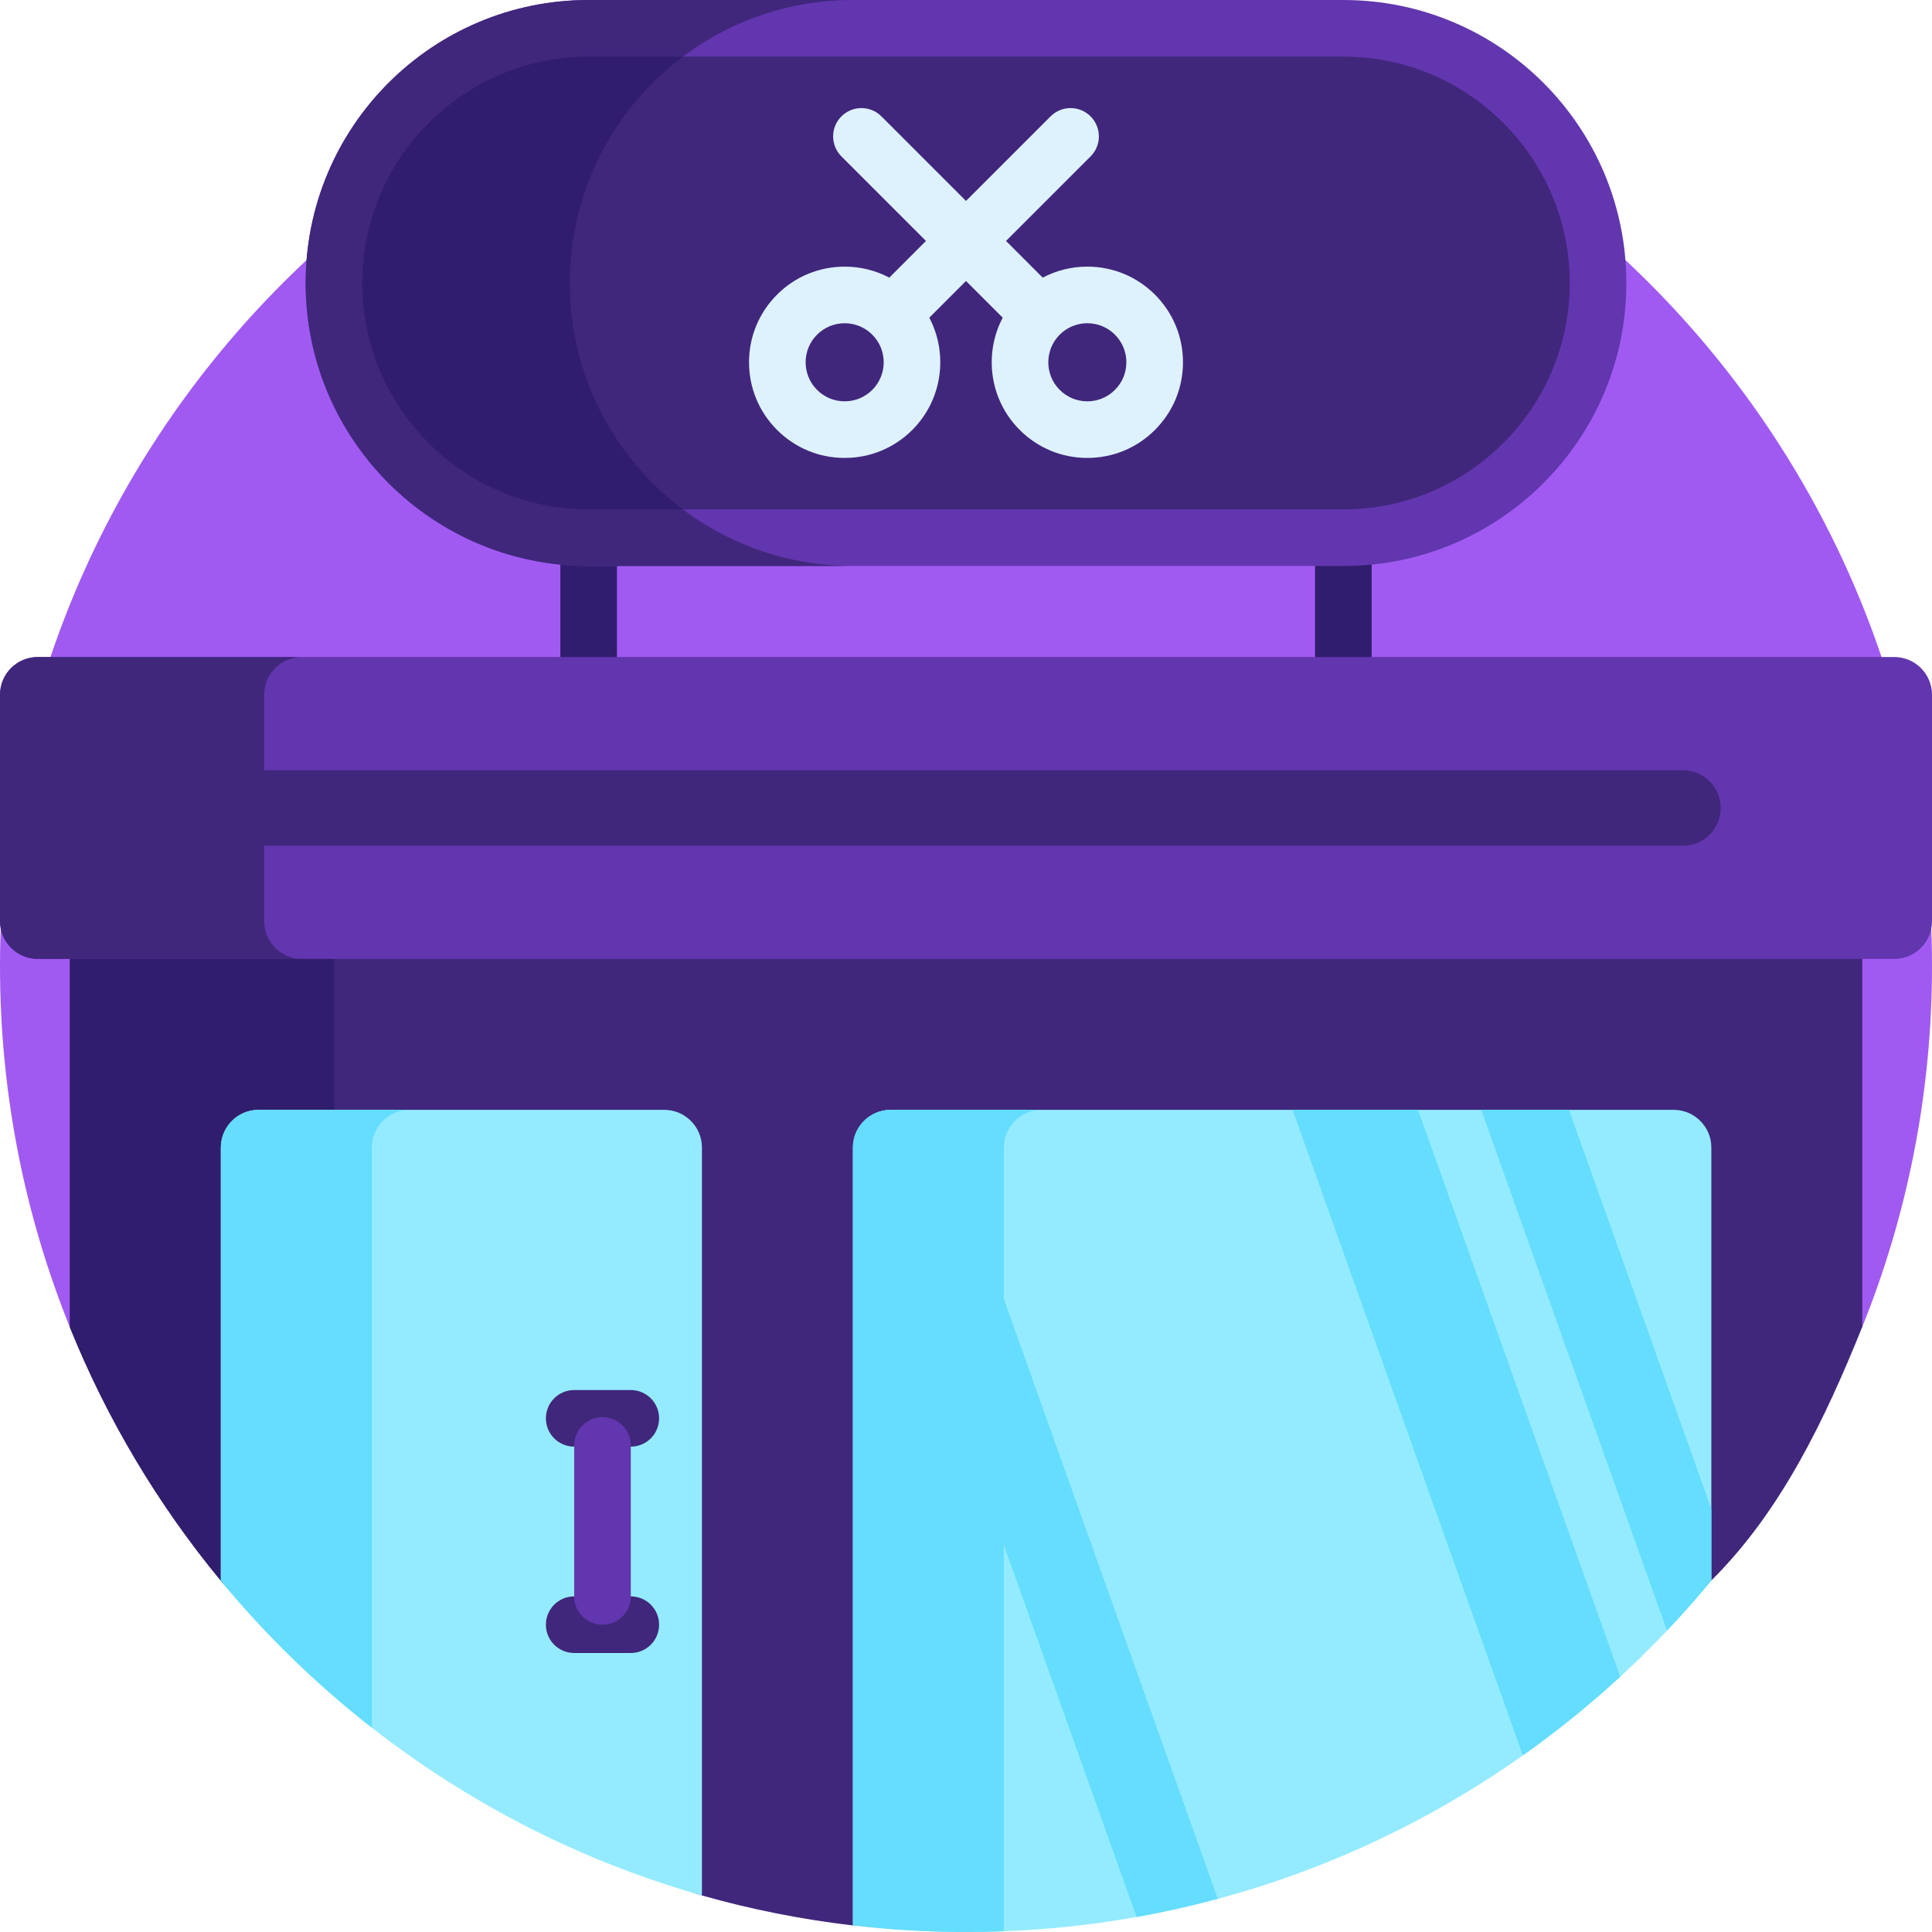
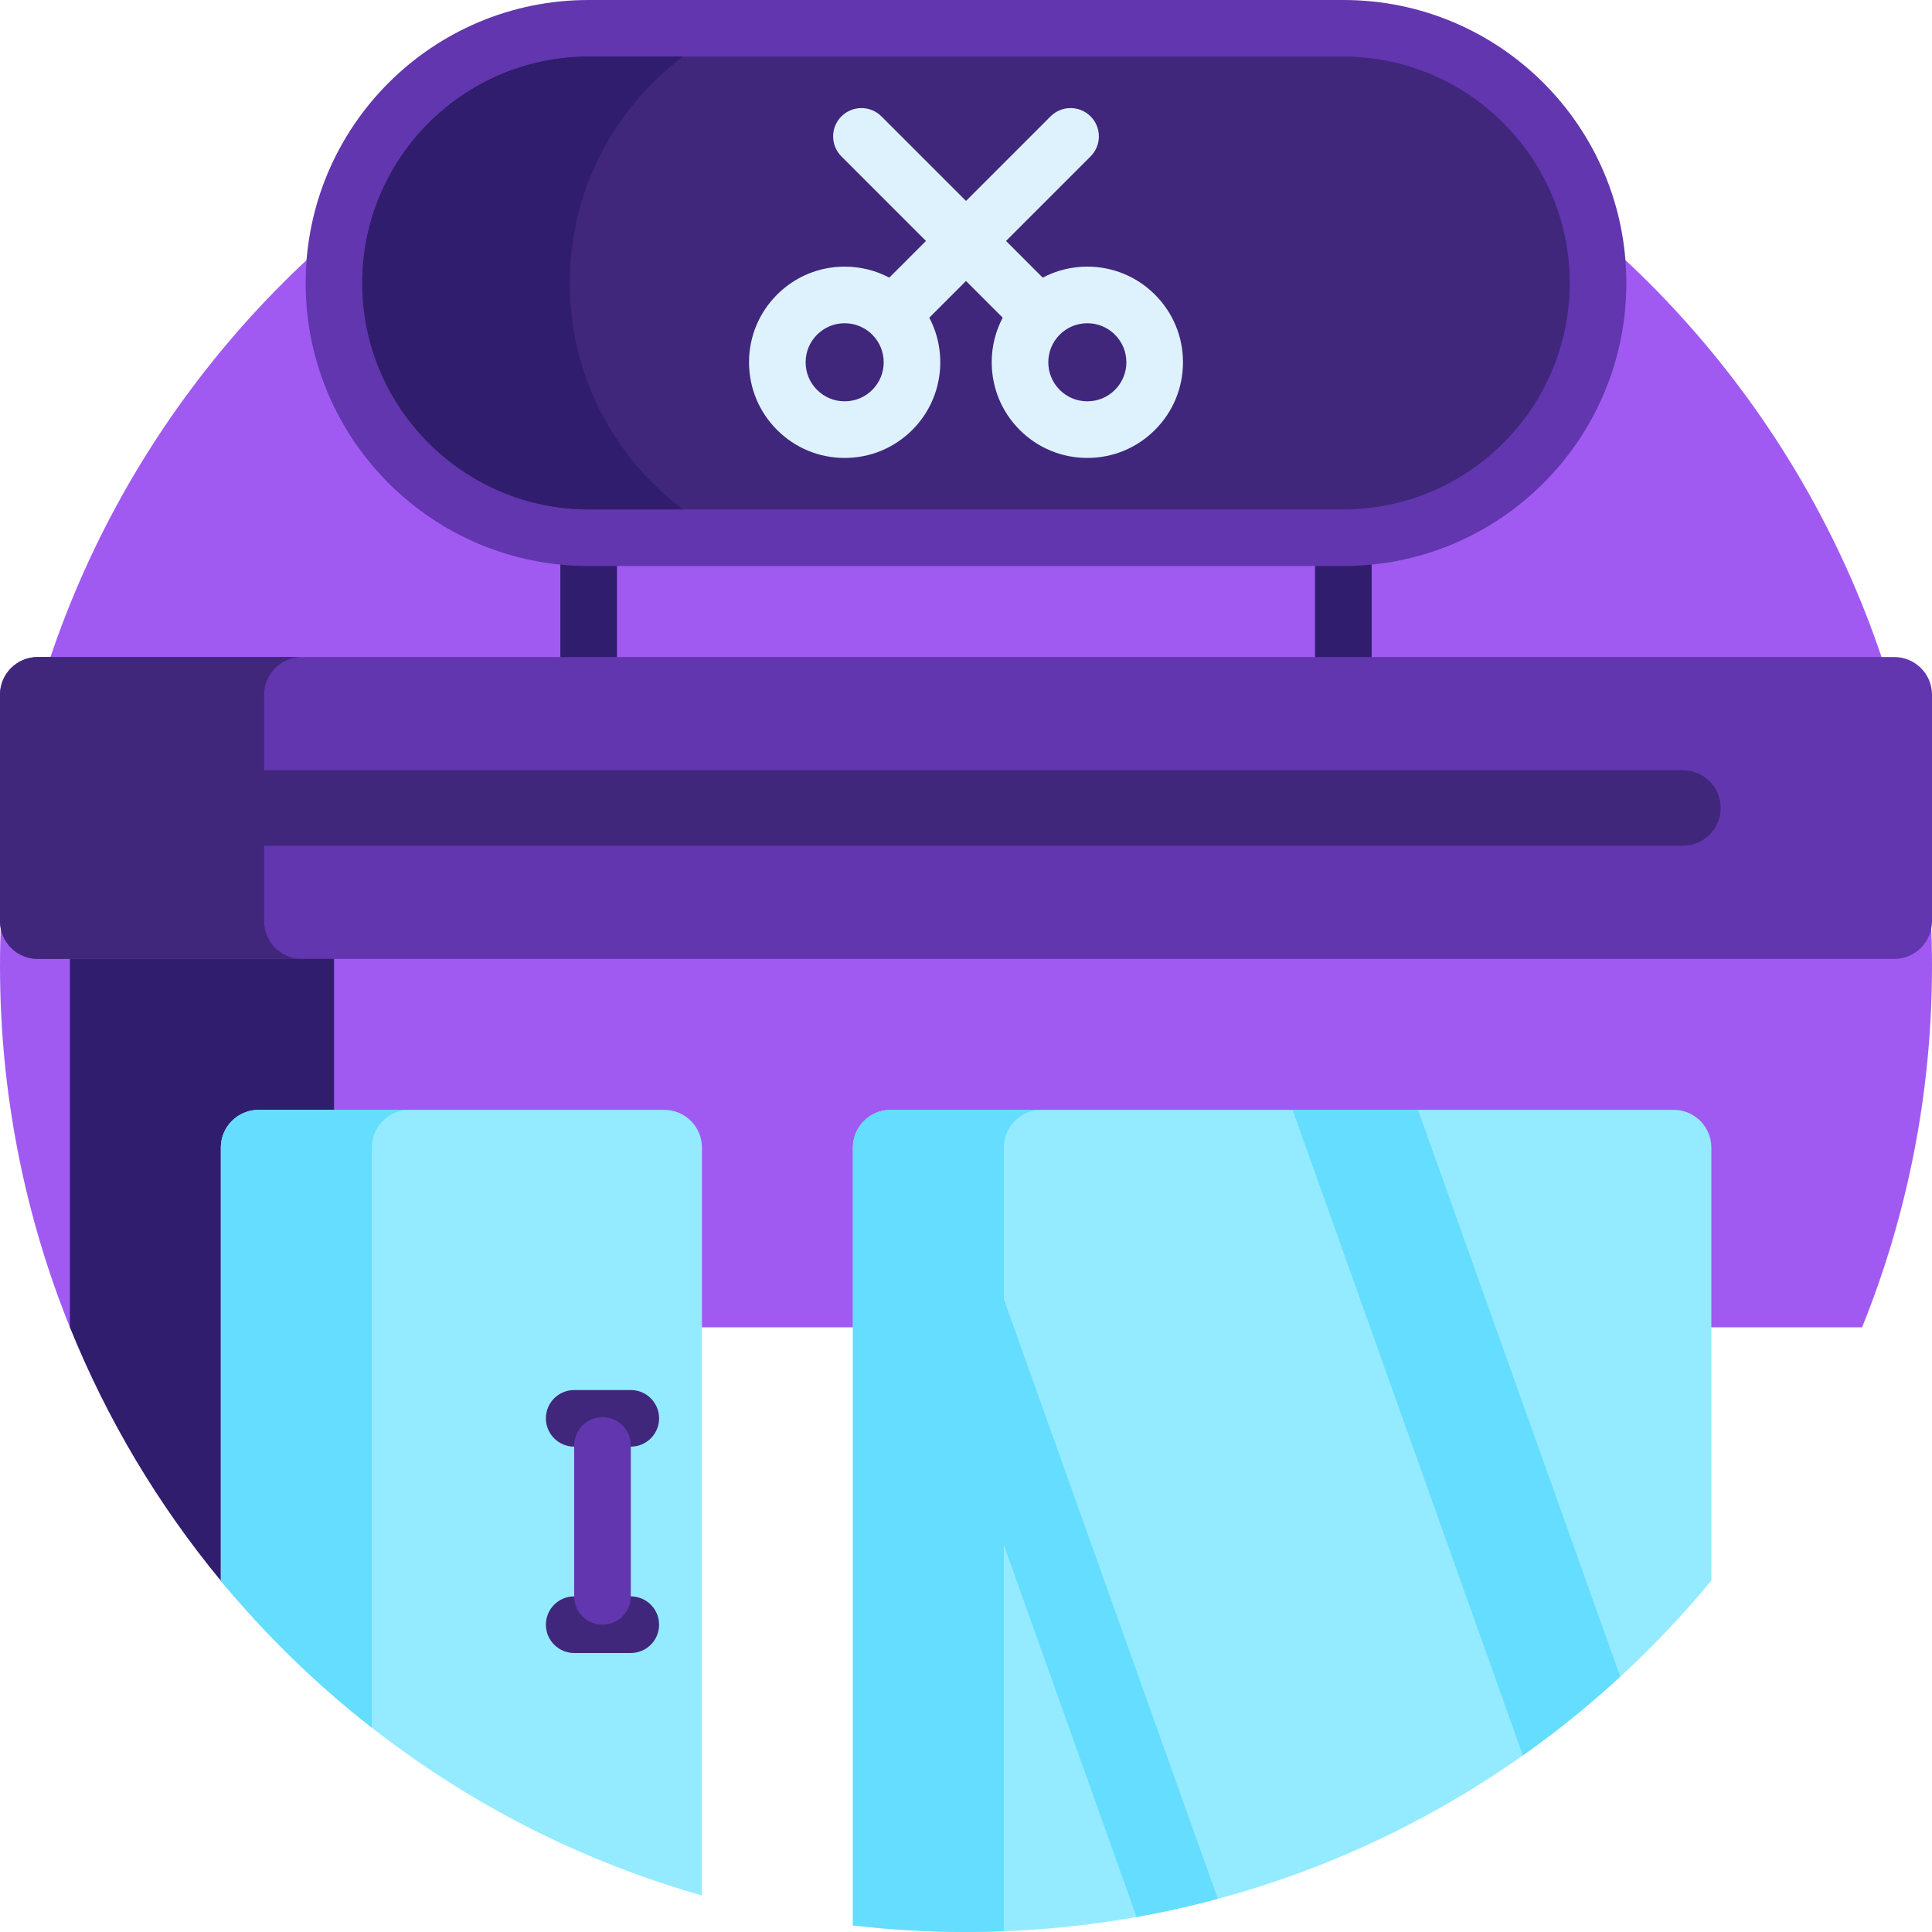
<svg xmlns="http://www.w3.org/2000/svg" id="Capa_1" height="512" viewBox="0 0 512 512" width="512">
  <path d="m493.475 351.749c11.938-29.58 18.525-61.893 18.525-95.749 0-141.385-114.615-256-256-256s-256 114.615-256 256c0 33.856 6.587 66.169 18.525 95.749z" fill="#a05af2" />
-   <path d="m493.525 351.626v-137.505h-475v137.627c9.886 24.495 23.451 47.111 40.01 67.162 17.215 20.846 103.581 76.626 127.49 83.406 12.944 3.671 26.306 6.348 39.998 7.946 9.833 1.147 183.704-48.026 227.492-91.412 18.486-18.314 30.13-42.706 40.01-67.224z" fill="#40277c" />
  <path d="m18.525 351.749c9.886 24.496 23.446 47.115 40.003 67.168 9.126 11.053 19.163 14.327 29.997 23.706v-228.502h-70z" fill="#311d6d" />
  <path d="m453.525 418.86v-114.739c0-5.523-4.477-10-10-10h-207.5c-5.523 0-10 4.477-10 10v206.123c9.834 1.147 19.833 1.756 29.975 1.756 79.52 0 150.571-36.256 197.525-93.14z" fill="#94ebff" />
  <path d="m176.025 294.121h-107.5c-5.523 0-10 4.477-10 10v114.798c32.624 39.499 76.869 69.043 127.5 83.399v-198.197c0-5.523-4.477-10-10-10z" fill="#94ebff" />
  <path d="m167.167 383.375h-15c-4.142 0-7.5-3.357-7.5-7.5s3.358-7.5 7.5-7.5h15c4.142 0 7.5 3.357 7.5 7.5s-3.358 7.5-7.5 7.5z" fill="#40277c" />
  <path d="m167.167 438.061h-15c-4.142 0-7.5-3.357-7.5-7.5s3.358-7.5 7.5-7.5h15c4.142 0 7.5 3.357 7.5 7.5s-3.358 7.5-7.5 7.5z" fill="#40277c" />
-   <path d="m159.667 430.561c-4.142 0-7.5-3.357-7.5-7.5v-40c0-4.143 3.358-7.5 7.5-7.5s7.5 3.357 7.5 7.5v40c0 4.142-3.358 7.5-7.5 7.5z" fill="#6236ae" />
+   <path d="m159.667 430.561c-4.142 0-7.5-3.357-7.5-7.5v-40c0-4.143 3.358-7.5 7.5-7.5s7.5 3.357 7.5 7.5v40c0 4.142-3.358 7.5-7.5 7.5" fill="#6236ae" />
  <path d="m58.525 304.121v114.798c11.876 14.379 25.296 27.433 40 38.921v-153.719c0-5.523 4.477-10 10-10h-40c-5.523 0-10 4.477-10 10z" fill="#65ddff" />
  <path d="m348.5 100h15v100h-15z" fill="#311d6d" />
  <path d="m148.5 100h15v100h-15z" fill="#311d6d" />
  <path d="m356 150h-200c-41.421 0-75-33.579-75-75 0-41.421 33.579-75 75-75h200c41.421 0 75 33.579 75 75 0 41.421-33.579 75-75 75z" fill="#6236ae" />
-   <path d="m151 75c0-41.421 33.579-75 75-75h-70c-41.421 0-75 33.579-75 75 0 41.421 33.579 75 75 75h70c-41.421 0-75-33.579-75-75z" fill="#40277c" />
  <path d="m156 135c-33.084 0-60-26.916-60-60s26.916-60 60-60h200c33.084 0 60 26.916 60 60s-26.916 60-60 60z" fill="#40277c" />
  <path d="m180.999 15h-24.999c-33.084 0-60 26.916-60 60s26.916 60 60 60h24.999c-18.215-13.683-29.999-35.464-29.999-60s11.784-46.317 29.999-60z" fill="#311d6d" />
  <path d="m502 254.121h-492c-5.523 0-10-4.477-10-10v-60c0-5.523 4.477-10 10-10h492c5.523 0 10 4.477 10 10v60c0 5.523-4.477 10-10 10z" fill="#6236ae" />
  <path d="m306.076 78.085c-4.787-4.787-11.153-7.424-17.923-7.424-4.19 0-8.223 1.012-11.824 2.916l-9.721-9.722 22.408-22.408c2.929-2.93 2.929-7.678 0-10.607-2.929-2.928-7.678-2.928-10.606 0l-22.41 22.409-22.409-22.409c-2.929-2.928-7.678-2.928-10.606 0-2.929 2.93-2.929 7.678 0 10.607l22.408 22.408-9.721 9.722c-3.602-1.904-7.635-2.916-11.824-2.916-6.77 0-13.136 2.637-17.923 7.424-4.788 4.788-7.424 11.153-7.424 17.924 0 6.77 2.637 13.135 7.424 17.923 4.787 4.787 11.153 7.424 17.923 7.424 6.771 0 13.136-2.637 17.923-7.424 8.037-8.037 9.538-20.173 4.502-29.742l9.727-9.727 9.727 9.727c-5.035 9.568-3.535 21.704 4.502 29.742 4.788 4.787 11.153 7.424 17.923 7.424s13.136-2.637 17.923-7.424c4.788-4.788 7.424-11.153 7.424-17.923.001-6.77-2.636-13.136-7.423-17.924zm-74.912 25.239c-1.955 1.955-4.553 3.031-7.317 3.031s-5.362-1.076-7.316-3.031c-1.955-1.954-3.031-4.553-3.031-7.315 0-2.764 1.076-5.362 3.031-7.316 1.955-1.955 4.553-3.031 7.316-3.031 2.764 0 5.362 1.076 7.317 3.031 4.034 4.034 4.034 10.597 0 14.631zm64.305 0c-1.955 1.955-4.553 3.031-7.316 3.031-2.764 0-5.362-1.076-7.317-3.031-4.034-4.034-4.034-10.598 0-14.632 1.955-1.955 4.553-3.031 7.317-3.031s5.362 1.076 7.316 3.031c1.955 1.954 3.031 4.553 3.031 7.316 0 2.764-1.076 5.362-3.031 7.316z" fill="#def2fe" />
  <g fill="#65ddff">
-     <path d="m453.525 418.86v-18.977l-37.733-105.762h-23.25l49.235 138.002c4.064-4.285 7.986-8.706 11.748-13.263z" />
    <path d="m375.792 294.121h-33.25l61.035 171.076c9.055-6.399 17.67-13.376 25.805-20.869z" />
    <path d="m266.025 409.414 35.18 98.606c7.29-1.299 14.466-2.923 21.529-4.825l-56.708-158.949v-40.124c0-5.523 4.477-10 10-10h-40c-5.523 0-10 4.477-10 10v206.123c9.833 1.146 19.832 1.755 29.974 1.755 3.359 0 6.698-.085 10.025-.213z" />
  </g>
  <path d="m446 204.121h-376v-20c0-5.523 4.477-10 10-10h-70c-5.523 0-10 4.477-10 10v60c0 5.523 4.477 10 10 10h70c-5.523 0-10-4.477-10-10v-20h376c5.523 0 10-4.477 10-10s-4.477-10-10-10z" fill="#40277c" />
</svg>